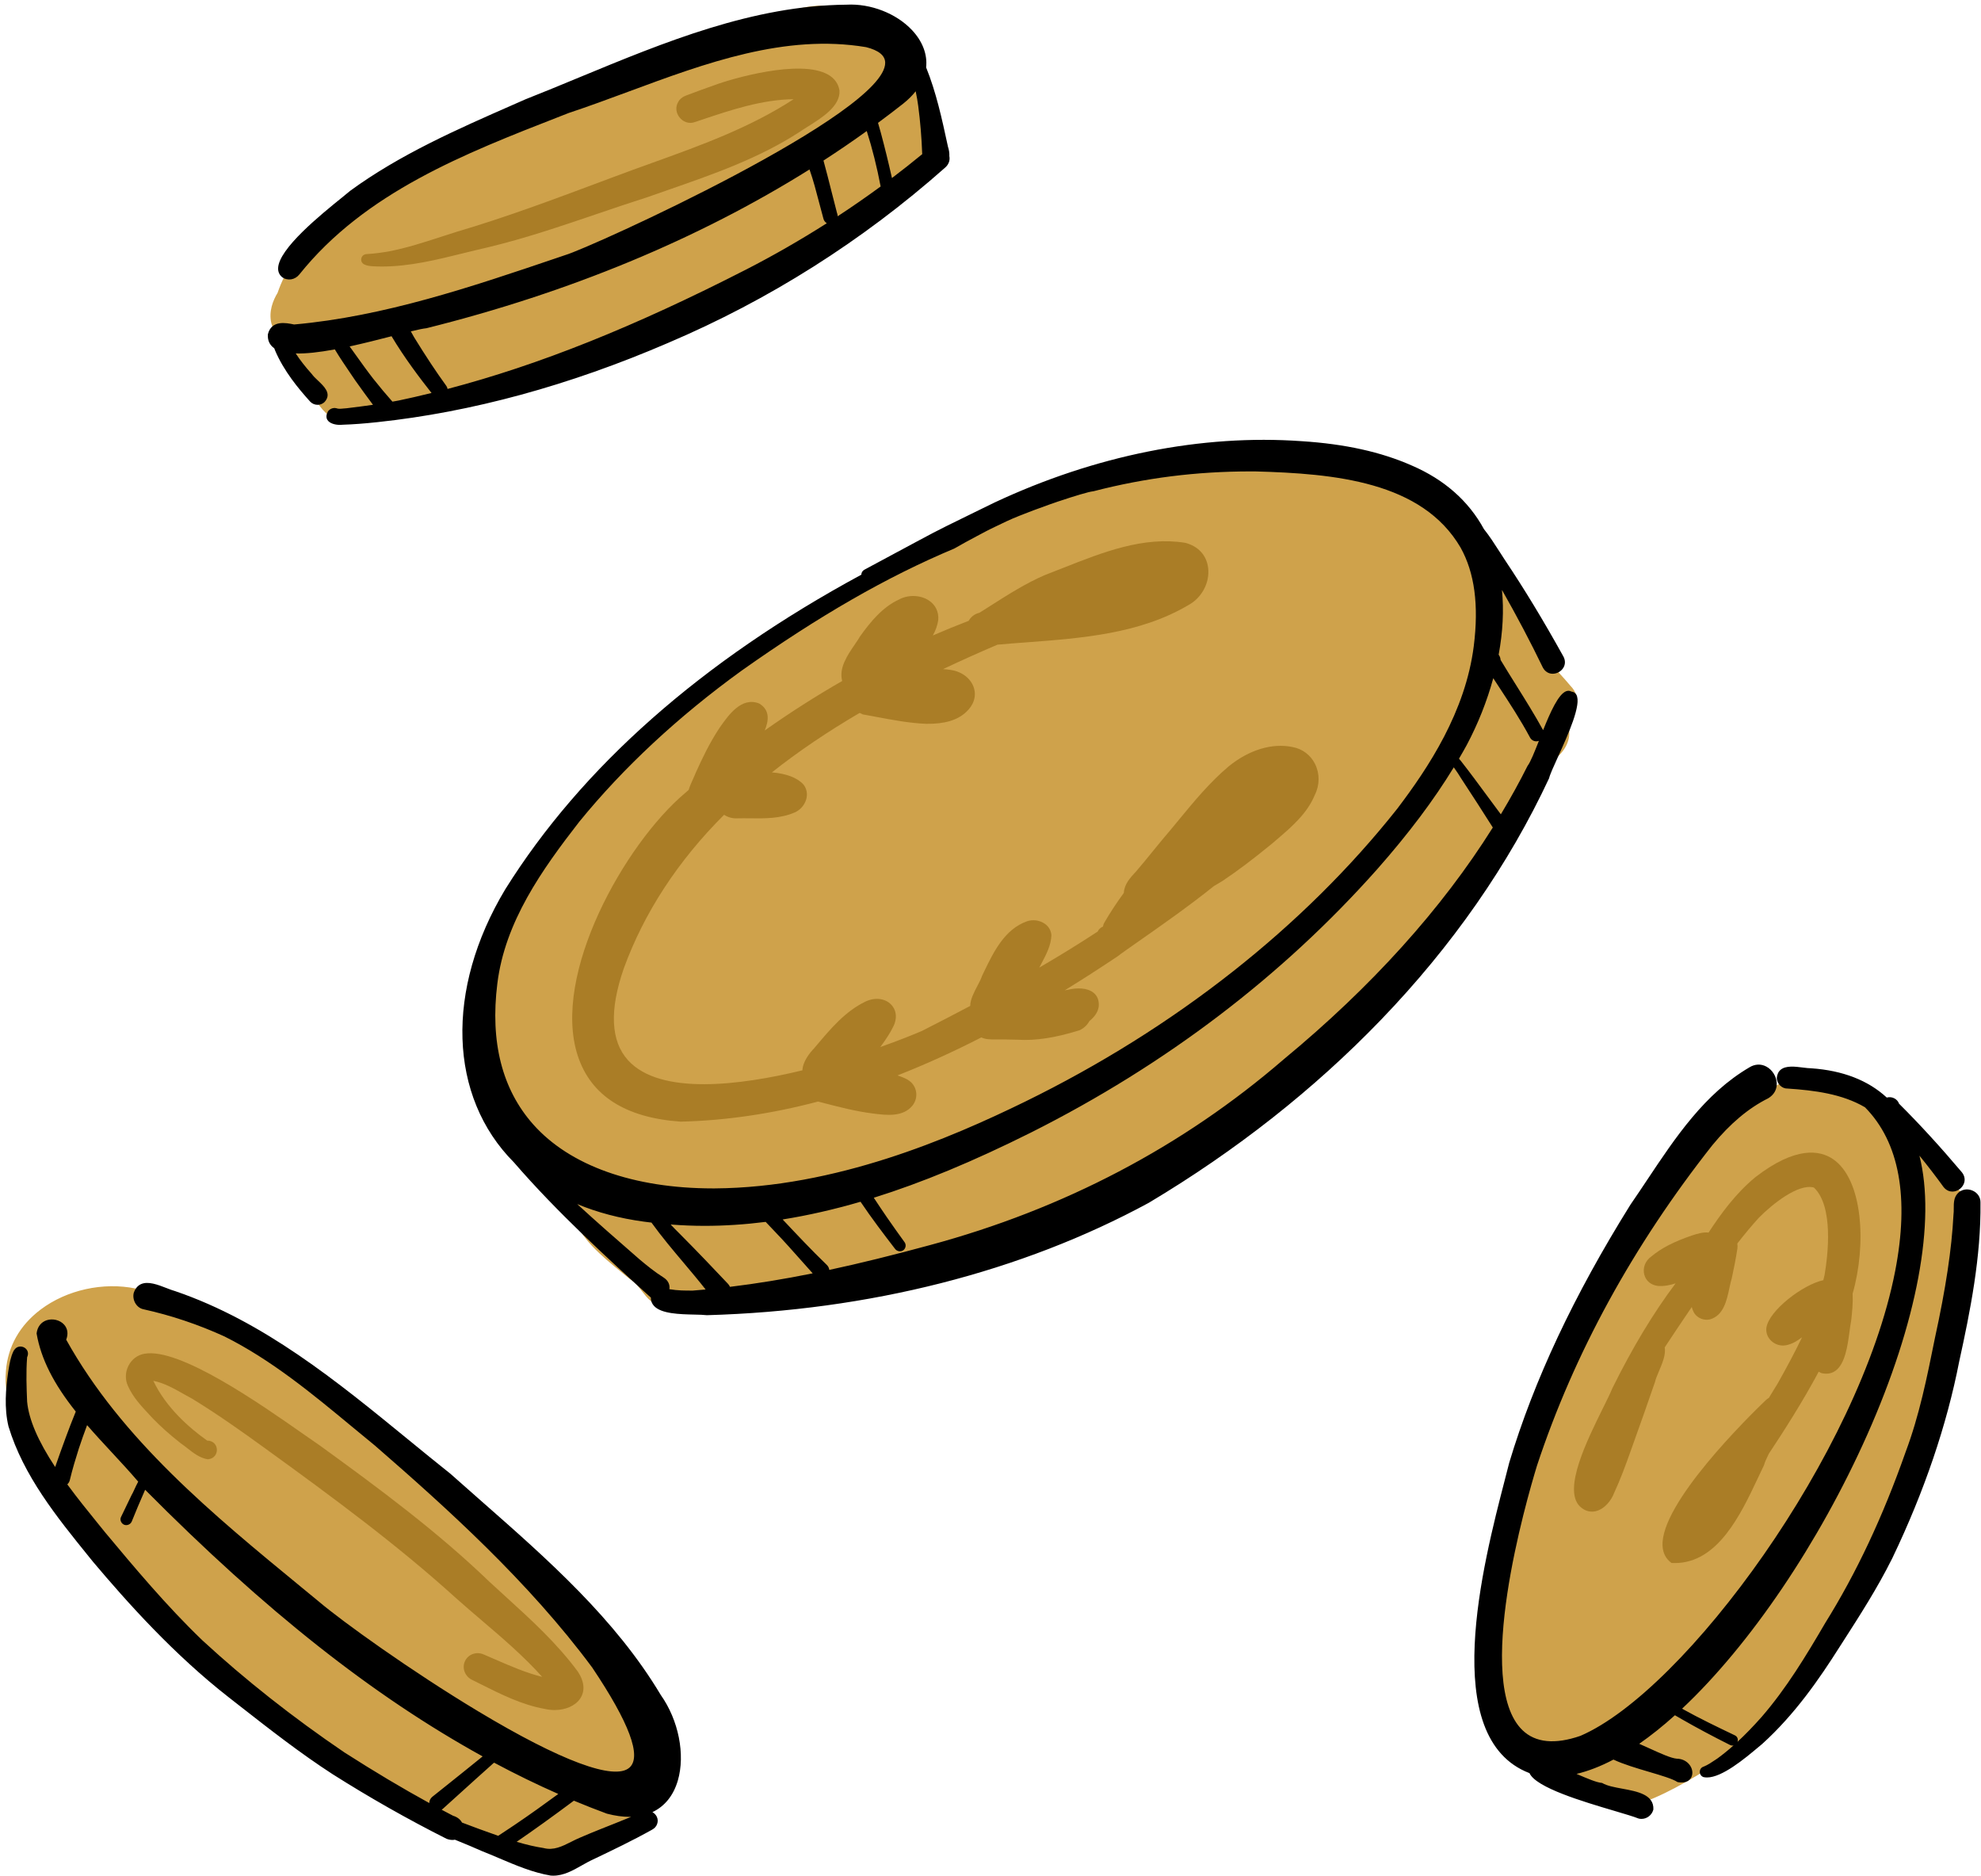
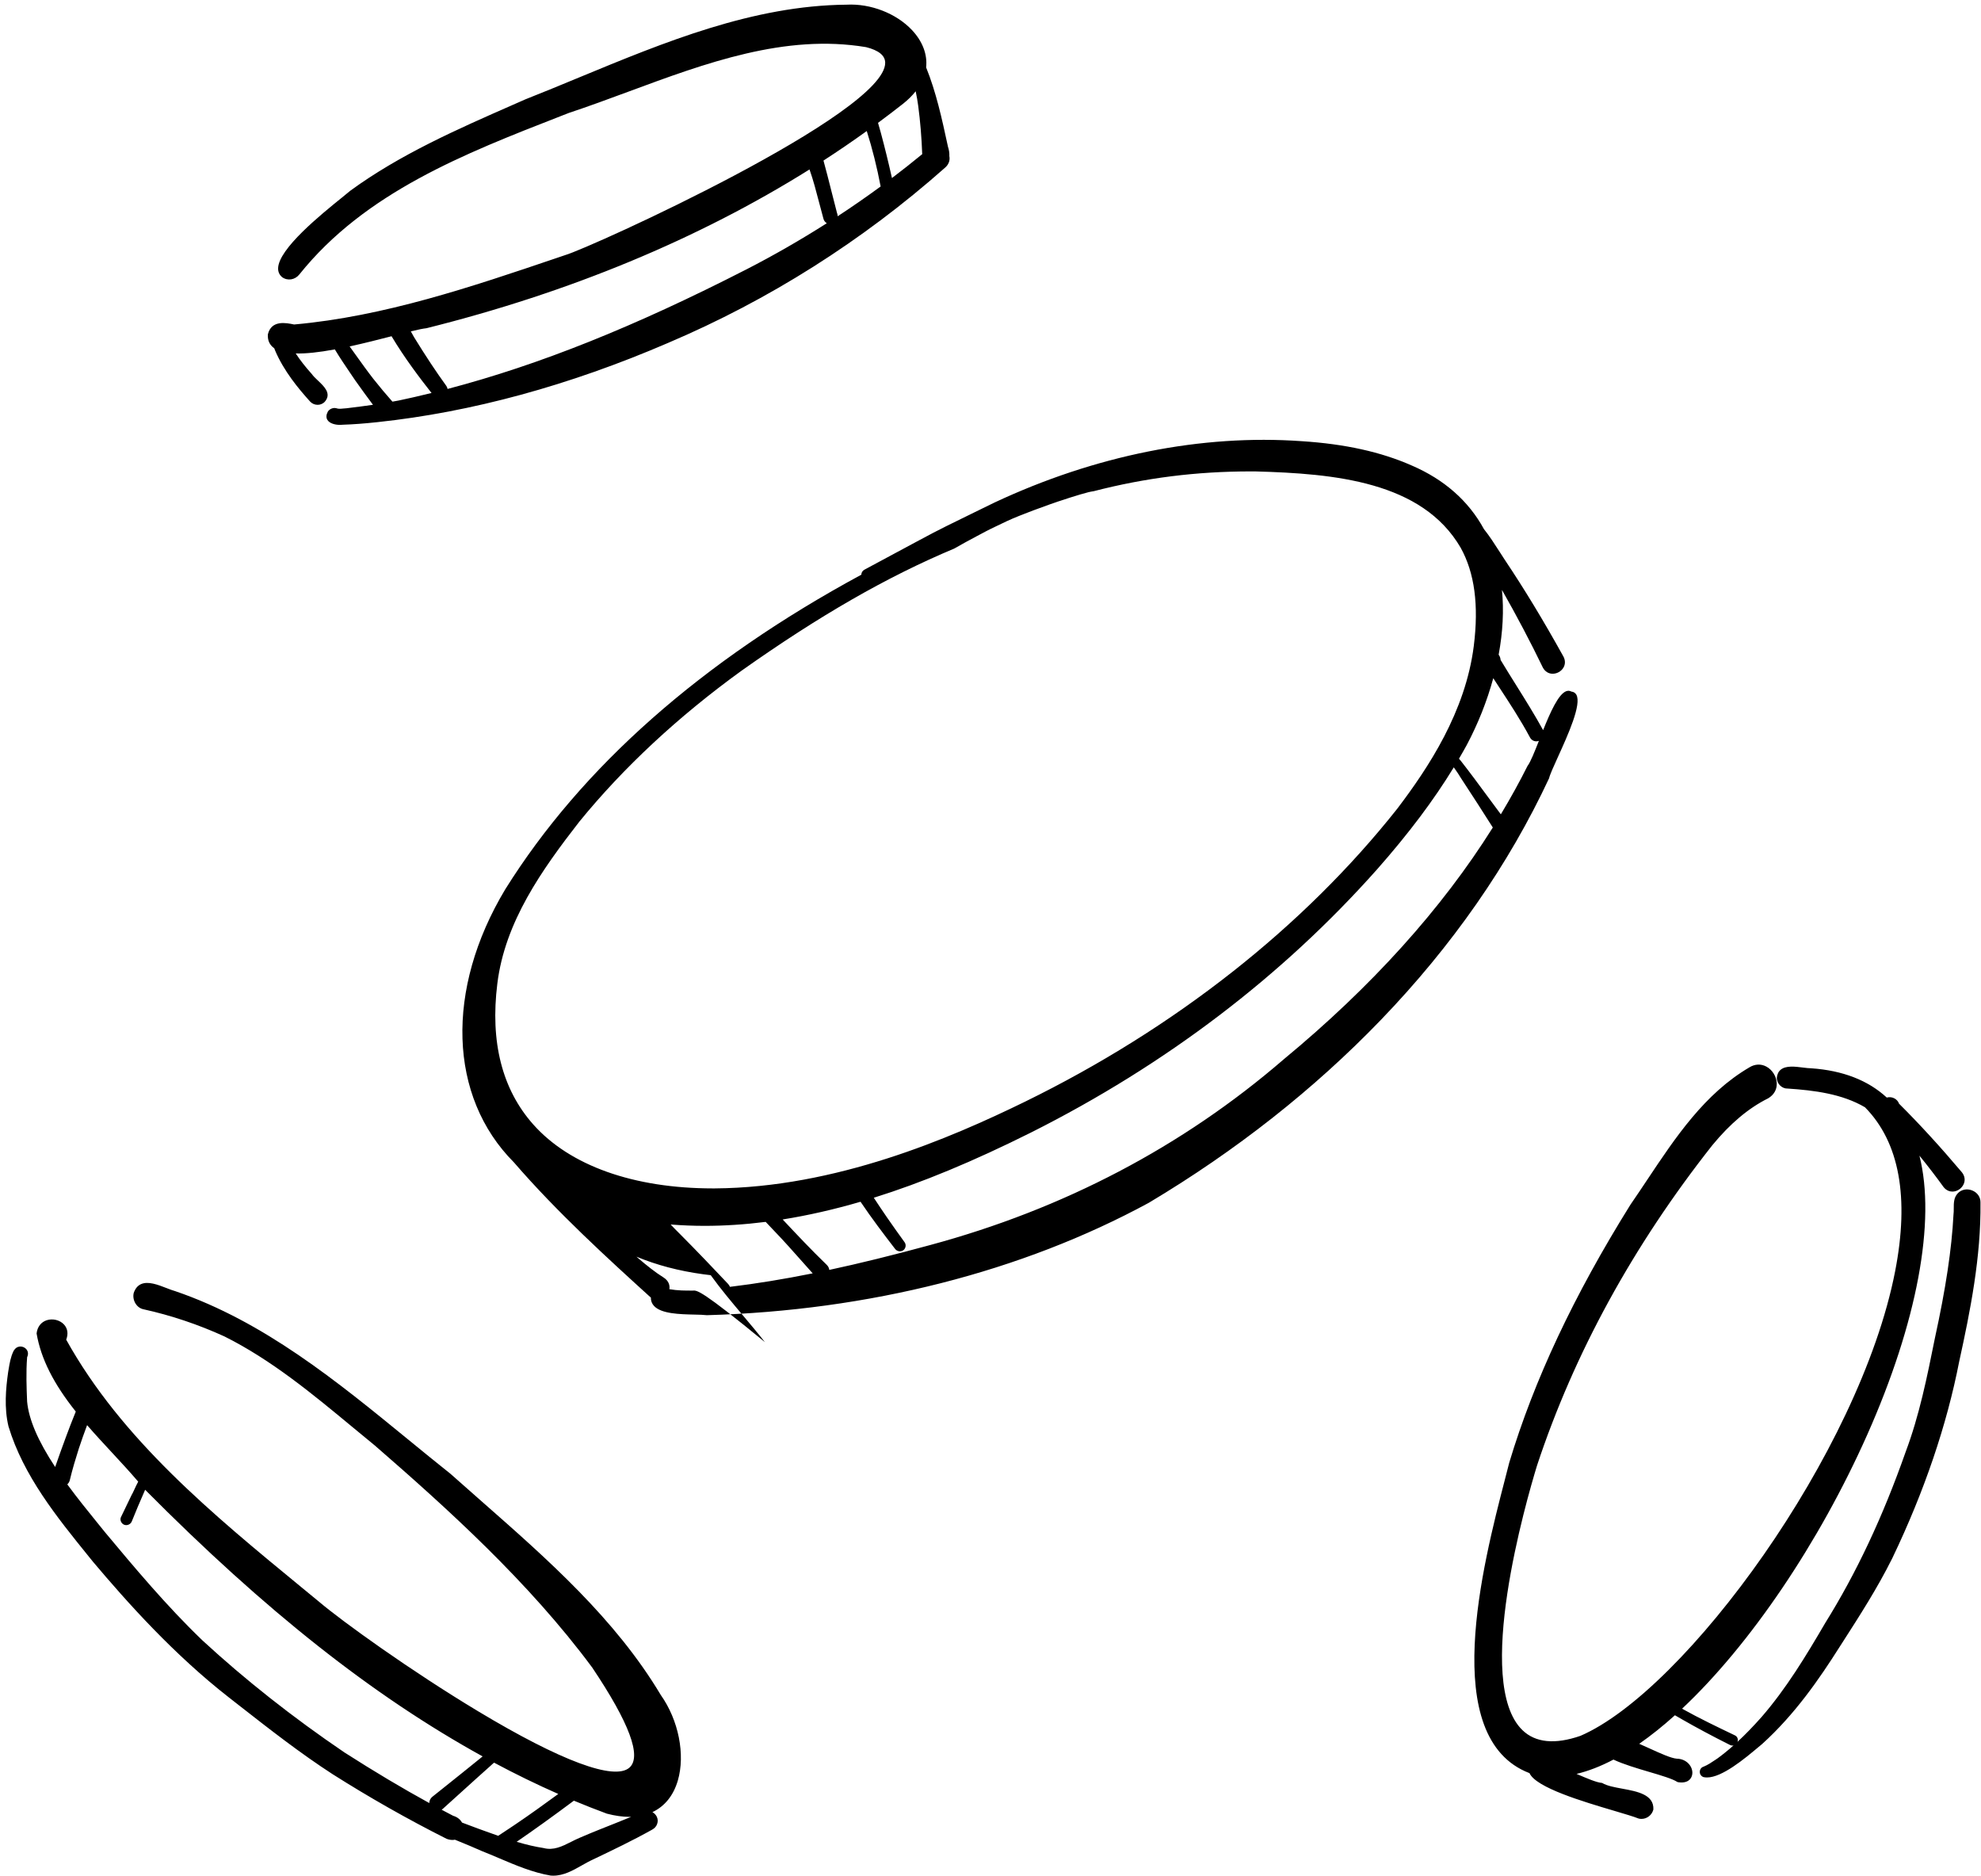
<svg xmlns="http://www.w3.org/2000/svg" height="472.7" preserveAspectRatio="xMidYMid meet" version="1.0" viewBox="-1.7 -1.4 499.3 472.7" width="499.3" zoomAndPan="magnify">
  <g id="change1_1">
-     <path d="M372.206,212.451c-0.02,0.014-0.088,0.046-0.156,0.079c-0.099,0.046-0.187,0.088-0.25,0.135 c-0.332,0.631-0.759,1.23-1.268,1.786c-0.952,1.901-2.317,3.634-4.061,5.151l-1.264,1.83c-2.519,3.647-5.122,7.417-7.813,11.043 c-0.271,3.389-2.625,6.547-5.769,7.714c-0.463,0.255-0.844,0.741-1.248,1.256c-0.146,0.187-0.294,0.374-0.448,0.553l-0.11,0.127 c-2.304,2.64-4.685,5.368-7.822,7.018c-3.445,4.05-7.077,8.209-10.793,12.361c-2.1,2.47-4.452,4.767-6.728,6.987 c-1.904,1.858-3.873,3.781-5.675,5.789c-0.883,0.914-1.805,1.918-2.772,2.973c-4.922,5.362-11.033,12.021-17.896,13.25 c-2.023,3.439-5.99,6.392-10.666,7.924c-3.014,1.357-6.073,2.744-9.133,4.13c-5.356,2.427-10.896,4.936-16.367,7.356 c-3.733,1.412-7.422,3.088-11.326,4.862c-11.608,5.273-23.609,10.728-36.103,8.605c-6.14,2.27-12.689,4.418-19.409,3.799 c-1.015-0.083-2.586-0.342-3.658-0.798c-0.683-0.289-1.32-0.56-1.934-0.872c-5.45,0.952-11.13,1.653-15.748-0.654 c-1.545,2.084-3.991,3.296-6.512,3.296c-0.568,0-1.139-0.062-1.705-0.188c-2.776-0.512-4.137-2.272-5.454-3.975 c-0.875-1.132-1.781-2.303-3.122-3.1c-0.75-0.628-1.497-1.239-2.277-1.878c-4.63-3.79-10.382-8.499-11.729-13.873 c-3.655-3.53-5.194-6.92-4.697-10.353c-0.376-0.484-0.792-0.992-1.225-1.521c-2.042-2.493-4.349-5.311-4.784-8.276 c-0.701-0.398-1.32-0.868-1.842-1.396c-1.992-1.893-3.037-4.332-3.991-6.887c-2.742-1.084-4.552-3.587-4.86-6.739 c-0.024-0.248-0.035-0.496-0.037-0.744c-3.099-3.273-2.062-7.66-1.145-11.539c0.176-0.742,0.348-1.472,0.488-2.178 c-3.692-3.892-1.826-8.967-0.175-13.454c0.27-0.735,0.534-1.452,0.764-2.143c2.278-5.943,4.914-11.832,7.842-17.522 c2.454-4.914,14.367-21.158,23.233-27.417c8.96-9.897,23.945-22.233,27.451-24.98c0.999-2.605,3.379-4.003,5.682-5.357 c1.041-0.611,2.023-1.189,2.879-1.868c8.307-5.87,17.722-11.311,28.805-16.65l2.502-1.254c-0.062-2.917,1.918-6.218,5.412-6.704 c2.659-0.777,5.386-1.772,8.022-2.734c0.805-0.294,1.61-0.588,2.416-0.876c0.305-0.137,0.606-0.389,0.927-0.655 c0.209-0.174,0.422-0.352,0.656-0.511l-0.042-0.035l0.663-0.354c3.299-1.695,6.768-3.164,10.123-4.585 c2.871-1.216,5.84-2.473,8.681-3.864l0.358-0.161c3.41-1.524,6.936-3.099,10.563-3.982c0.986-0.241,2.028-0.188,3.036,0.146 c1.561-3.285,4.69-4.805,9.273-4.518c1.751-0.275,3.856-0.727,6.084-1.205c9.2-1.974,20.628-4.425,26.638,0.495 c12.362-1.352,26.475,1.794,36.159,4.681l0.306,0.091c0.817,0.244,1.634,0.487,2.443,0.752c0.214,0.067,0.42,0.156,0.624,0.248 c1.198-0.144,2.354,0.003,3.428,0.437c2.896,1.027,5.007,3.279,7.048,5.457c0.592,0.632,1.181,1.26,1.784,1.852 c3.295,3.183,6.259,6.76,9.125,10.22c1.581,1.909,3.216,3.882,4.879,5.754l0.03,0.035c2.441,1.76,4.209,4.168,5.117,6.975 c0.717,2.212,0.852,4.611,0.392,6.954c0.612,0.678,1.104,1.489,1.58,2.276c0.318,0.527,0.62,1.025,0.946,1.467 c1.399,2.004,3.083,3.86,4.712,5.656c0.966,1.065,1.964,2.166,2.9,3.292c1.227,1.231,1.813,2.839,1.623,4.494 c-0.19,1.655-1.16,3.26-2.564,4.279c1.186,3.19,0.637,5.881-1.711,8.44c-2.079,2.108-4.336,3.077-6.727,2.887 c-2.166,4.432-4.188,8.022-6.343,11.263c-0.077,0.986-0.396,1.953-0.928,2.811C377.056,208.644,374.982,211.311,372.206,212.451z M154.075,417.187c-1.82-2.054-3.703-4.177-5.068-6.438l-0.315-0.495l-0.063,0.055c-0.911-1.027-2.05-1.831-3.325-2.344 c-1.114-1.071-1.947-2.474-2.752-3.83c-1.367-2.301-2.779-4.679-5.614-5.645c-3.517-4.245-7.219-8.501-11.642-13.383l-0.079-0.07 c-1.787-1.284-3.606-2.691-5.409-4.183l-0.319,0.386l0.185-0.499l-0.263-0.223l-0.301,0.166c-0.846,0.465-1.889,0.464-2.792-0.001 c-0.499-0.26-0.921-0.722-1.33-1.168l-0.094-0.103c-0.371-0.402-0.732-0.808-1.096-1.216c-0.582-0.655-1.156-1.321-1.729-1.988 l-0.681-0.788v0.001l-1.181-1.363c-0.472-0.548-0.945-1.095-1.461-1.681c-0.557-0.505-1.117-1.011-1.675-1.51 c-1.419-1.283-2.806-2.655-4.147-3.982l-0.863-0.853c-0.954-0.938-1.886-1.898-2.819-2.858c-0.722-0.743-1.443-1.485-2.173-2.217 l-0.922-0.926c-0.276-0.248-0.551-0.5-0.824-0.751l-0.21-0.194l-0.273,0.083c-0.659,0.2-1.329,0.476-1.995,0.819 c-0.631-0.396-1.104-0.982-1.603-1.6c-0.212-0.264-0.428-0.53-0.66-0.787h0.274l-1.255-0.905c-1.121-0.809-2.292-1.559-3.401-2.252 c-0.424-3.664-3.171-6.762-7.154-8.089c-1.785-0.956-3.551-2.056-5.26-3.118c-3.179-1.979-6.466-4.023-10.027-5.269 c-1.499-0.768-3.133-1.977-4.863-3.257c-3.915-2.896-8.341-6.171-12.721-5.306c-4.352-2.769-8.681-5.303-13.651-6.097 c-8.214-1.695-17.402,0.334-23.98,5.288c-5.25,3.954-8.275,9.301-8.747,15.451c-1.468,15.271,14.692,35.046,24.504,44.354 c0.544,0.811,1.045,1.54,1.484,2.161c5.953,8.276,13.108,14.745,20.682,21.594c1.14,1.03,2.286,2.066,3.434,3.115 c2.116,3.511,5.646,6.115,9.958,7.349c1.119,1.082,2.281,2.165,3.449,3.213c5.998,5.587,12.888,10.129,19.37,14.152 c3.039,2.726,6.522,5.254,10.397,7.538c1.705,0.788,3.103,1.956,4.583,3.193c0.74,0.618,1.505,1.258,2.309,1.842 c1.79,1.297,3.487,2.429,5.182,3.455c7.952,4.974,16.509,9.035,25.252,13.07c1.397,0.879,3.002,1.332,4.563,1.332 c1.003,0,1.988-0.187,2.889-0.567c1.827-0.771,3.113-2.247,3.662-4.187c3.317,0.564,7.031-0.809,9.416-3.511l0.408-0.14 c0.563-0.194,1.119-0.386,1.684-0.547c0.778-0.265,1.548-0.548,2.318-0.832c0.838-0.309,1.677-0.618,2.512-0.896l0.388-0.112 c0.752-0.214,1.604-0.456,2.217-1.073c0.971-0.823,1.32-2.324,0.853-3.641c-0.222-0.665-0.614-1.204-1.17-1.606 c0.027-0.159,0.047-0.318,0.06-0.479c2.685-1.302,4.521-3.684,5.32-6.907c1.261-5.092-0.282-11.41-3.933-16.136 C160.781,424.753,157.372,420.907,154.075,417.187z M72.16,86.598c-0.869,3.461,1.398,8.146,4.176,10.767 c0.393,0.52,0.774,1.069,1.158,1.622c1.814,2.613,3.69,5.314,7.166,5.778c0.485,0.082,0.961,0.119,1.427,0.119 c3.235,0,5.978-1.815,7.865-3.305c2.53-0.458,5.086-0.942,7.6-1.44c3.259-0.645,6.198-1.261,8.949-1.877 c5.775-0.852,10.852-1.883,15.521-3.152c1.055-0.285,2.108-0.585,3.161-0.885c2.248-0.641,4.572-1.303,6.829-1.791 c2.61-0.277,4.649-1.402,5.766-3.175c2.628-0.836,5.26-1.778,7.807-2.69c2.041-0.73,4.15-1.486,6.231-2.178 c1.791-0.561,4.053-1.454,5.754-3.4l2.072-0.78c4.791-1.8,9.745-3.663,14.425-5.819c11.663-3.733,20.355-7.144,28.182-11.059 l0.145-0.109c0.366-0.397,0.792-0.739,1.244-1.1l0.297-0.239c0.194-0.16,0.389-0.317,0.586-0.474l0.145-0.114l0.036-0.181 c0.018-0.091,0.042-0.18,0.067-0.265c0.202-0.664,0.57-1.172,1.266-1.747l0.073-0.057c0.079-0.066,0.16-0.128,0.25-0.195 c0.495-0.377,1.005-0.732,1.515-1.088l0.63-0.442c0.676-0.479,1.358-0.954,2.04-1.426l0.113-0.079l0.057-0.125 c0.27-0.591,0.701-1.063,1.27-1.379l0.2-0.133c2.04-1.511,3.944-3.221,5.786-4.874c0.763-0.685,1.526-1.37,2.301-2.044 c0.971-0.845,2.027-1.715,3.139-2.584l0.182-0.143l0.009-0.231c0.004-0.097,0.005-0.195,0.005-0.298 c0.722-0.598,1.345-0.969,1.982-1.188c0.212-0.063,0.419-0.135,0.62-0.215l0.096-0.05c0.388-0.261,0.746-0.446,1.095-0.567 l0.109-0.053c2.155-1.396,3.495-3.847,3.499-6.397c0.002-2.014-0.863-3.798-2.39-4.963c1.605-1.909,0.984-4.219,0.434-6.266 c-0.162-0.601-0.314-1.168-0.414-1.717c-0.232-1.3-0.843-3.665-2.354-5.232c0.335-3.715-1.088-7.412-3.834-9.931 c-2.612-2.396-6.104-3.396-9.604-2.75c-0.31-0.15-0.627-0.287-0.948-0.406c-1.671-1.652-3.761-2.896-6.059-3.601 c-7.228-2.086-14.344,1.327-20.624,4.339c-0.713,0.342-1.419,0.681-2.058,0.985c-2.736,0.875-4.885,1.966-6.561,3.335 c-6.805,0.159-15.384,3.261-21.077,5.32c-1.396,0.505-2.626,0.95-3.647,1.286c-6.971,2.603-13.674,5.754-19.892,8.779 c-1.174,0.613-2.407,0.962-3.712,1.333c-0.469,0.133-0.94,0.266-1.457,0.43c-2.209,0.944-4.032,2.589-5.02,4.525 c-1.382,1.054-2.929,2.061-4.929,3.22c-4.378,1.632-8.569,3.445-12.089,5.002c-1.012,0.445-2.01,0.953-2.974,1.445 c-1.484,0.757-3.019,1.54-4.653,2.103c-1.183,0.547-2.438,1.04-3.651,1.517c-3.23,1.269-6.569,2.581-9.128,5.09 c-1.14,0.991-2.302,1.958-3.464,2.925c-2.058,1.712-4.187,3.483-6.111,5.331l-0.212,0.156c-0.136,0.099-0.271,0.198-0.398,0.302 c-4.536,3.624-7.962,8.563-9.913,14.29c-1.128,1.855-2.303,4.68-1.568,7.701C67.539,83.077,69.376,85.267,72.16,86.598z M493.034,309.246c1.544-1.553,2.217-3.833,1.803-6.154c-0.429-2.402-1.9-4.379-3.962-5.343c-0.481-2.534-2.422-4.07-4.108-5.133 c-1.775-2.389-5.631-6.097-8.863-6.454c-0.466-1.042-1.145-1.938-2.001-2.625c-1.253-0.849-2.714-1.889-4.003-3.117 c-0.339-0.439-0.687-0.904-1.044-1.384c-3.138-4.2-7.029-9.411-12.809-7.837c-3.569-3.996-8.303-1.224-12.121,1.009 c-1.046,0.612-2.036,1.191-2.95,1.614c-0.303-0.053-0.611-0.084-0.919-0.093c-1.417-0.04-2.765,0.399-3.92,1.248l-0.024-0.123 l-0.657,0.63c-0.847,0.812-1.693,1.733-2.583,2.812c-3.014-0.447-6.147,1.273-7.389,4.064c-1.202,2.334-2.483,4.7-3.722,6.989 l-0.064,0.119c-1.401,2.396-2.717,4.893-3.988,7.307c-2.421,4.598-4.923,9.348-8.106,13.554c-0.779-0.02-1.547,0.113-2.281,0.399 c-0.295,0.114-0.58,0.254-0.854,0.418l-0.038-0.076l-0.486,0.418c-2.051,1.762-3.169,4.199-4.25,6.557 c-0.446,0.972-0.906,1.977-1.43,2.916c-2.441,4.783-4.461,9.841-6.415,14.731l-0.878,2.219c-0.223,0.341-0.458,0.681-0.695,1.021 c-1.281,1.843-2.604,3.748-2.228,6.217c-0.132,0.296-0.27,0.596-0.409,0.898c-1.035,2.252-2.205,4.799-1.788,7.32 c-1.465,4.064-2.901,8.298-4.27,12.585c-1.387,2.136-2.37,4.497-3.322,6.781l-0.272,0.653c-0.685,0.863-1.298,1.925-1.827,3.161 c-3.352,8.089-4.214,16.383-5.127,25.165l-0.007,0.112c-0.229,0.893-0.165,1.749-0.103,2.578c0.042,0.561,0.082,1.091,0.038,1.589 c-0.153,0.972-0.193,1.957-0.232,2.91c-0.046,1.142-0.09,2.22-0.315,3.302c-0.17,1.008-0.092,2.082,0.226,3.111 c-0.005,0.561-0.102,1.151-0.196,1.725c-0.094,0.576-0.192,1.173-0.2,1.727c-0.546,6.646,1.264,15.547,8.101,18.728 c1.747,1.13,4.089,2.432,6.833,2.581c0.813,1.144,1.799,2.156,2.931,3.013c0.68,0.517,1.425,0.976,2.269,1.397 c-0.354,1.926,0.133,3.6,1.318,4.521c1.771,1.499,3.972,1.96,6.1,2.406c0.403,0.085,0.807,0.169,1.205,0.261 c0.276,0.693,0.877,1.523,2.191,2.031c0.497,0.156,1.066,0.23,1.698,0.23c8.883,0,30.083-14.562,34.831-18.901 c2.602-2.445,5.113-5.237,7.451-8.28c0.387-0.461,0.656-0.979,0.802-1.546c4.881-5.101,9.564-14.391,13.333-21.864 c1.756-3.481,3.271-6.489,4.531-8.528c2.141-3.98,4.107-8.354,6.01-13.366c4.595-2.487,5.724-9.6,6.722-15.884 c0.362-2.285,0.705-4.444,1.199-6.149l0.127-0.67c0.591-3.112,1.18-6.223,1.784-9.31c0.342-1.419,0.927-2.831,1.546-4.326 c1.298-3.133,2.639-6.37,1.608-9.714c0.115-0.396,0.231-0.794,0.35-1.19c3.494-1.49,5.928-4.587,5.942-7.661 c-0.339-2.854-0.192-5.793-0.052-8.636C493.213,315.075,493.358,312.146,493.034,309.246z" fill="#CFA24B" />
-   </g>
+     </g>
  <g id="change2_1">
-     <path d="M329.753,191.116c1.202,2.413,1.188,5.312-0.041,7.754c-1.927,4.739-5.877,8.11-9.697,11.371l-1.126,0.964 c-4.848,3.967-8.687,6.858-12.456,9.382c-0.515,0.313-1.014,0.609-1.513,0.906l-0.666,0.396 c-6.459,5.181-13.896,10.374-18.815,13.81c-2.505,1.749-4.482,3.13-5.5,3.924c-4.615,3.084-8.976,5.885-13.276,8.527 c0.287-0.049,0.574-0.098,0.862-0.146c2.036-0.512,4.832-0.572,6.467,0.816c0.944,0.802,1.361,1.954,1.238,3.424 c-0.186,1.324-0.949,2.507-2.334,3.642c-0.583,1.044-1.448,1.85-2.509,2.333c-6.229,1.929-11.036,2.658-15.647,2.379 c-0.539-0.007-1.102-0.02-1.664-0.032c-1.031-0.023-2.059-0.047-3.097-0.04c-0.299-0.008-0.589-0.004-0.882-0.003 c-1.165,0.015-2.367,0.019-3.455-0.501c-7.151,3.662-14.253,6.88-21.135,9.574c1.375,0.45,2.419,0.922,2.954,1.343 c0.951,0.663,1.58,1.694,1.75,2.887c0.17,1.2-0.165,2.425-0.92,3.36c-2.366,2.964-6.636,2.426-9.753,2.035l-0.296-0.037 c-4.205-0.527-8.349-1.602-12.356-2.641l-1.402-0.363c-11.707,3.098-23.354,4.802-34.618,5.064 c-13.948-0.969-22.662-6.559-25.945-16.614c-6.675-20.44,11.847-53.362,27.027-66.168l0.92-0.79 c0.277-0.934,0.689-1.84,1.087-2.718c0.249-0.547,0.494-1.085,0.697-1.615c1.579-3.505,3.511-7.56,5.952-11.252l0.175-0.249 c2.166-3.085,5.442-7.745,9.893-5.952c2.875,1.732,2.293,4.572,1.37,6.787c6.357-4.492,12.917-8.681,19.527-12.468 c-0.854-3.29,1.274-6.412,3.158-9.174c0.515-0.755,1.001-1.469,1.4-2.146c2.643-3.682,5.635-7.316,9.764-9.214 c2.258-1.243,5.337-1.17,7.457,0.191c1.726,1.108,2.592,2.875,2.438,4.973c-0.195,1.313-0.644,2.592-1.363,3.894 c2.979-1.293,6.009-2.531,9.031-3.688c0.579-1.04,1.527-1.751,2.694-2.021c0.975-0.609,1.948-1.229,2.924-1.85 c4.322-2.751,8.793-5.596,13.598-7.669c1.546-0.588,3.09-1.199,4.649-1.815c9.931-3.929,20.2-7.993,30.706-6.304 c3.303,0.851,5.393,3.149,5.78,6.315c0.453,3.689-1.583,7.541-4.949,9.366c-12.268,7.257-26.834,8.351-40.92,9.409 c-2.424,0.182-4.836,0.363-7.221,0.575c-4.851,2.071-9.358,4.096-13.712,6.16c0.693,0.039,1.356,0.113,2,0.222 c2.793,0.415,5.064,2.197,5.774,4.54c0.646,2.131-0.079,4.345-1.988,6.074c-2.192,2.059-5.465,3.016-10.042,2.951 c-4.2-0.167-8.378-0.955-12.418-1.717c-1.044-0.197-2.087-0.394-3.13-0.58l-0.527-0.094l0.012-0.048 c-0.249-0.083-0.483-0.189-0.703-0.317c-8.15,4.766-15.585,9.803-22.123,14.99c3.758,0.328,6.445,1.373,7.996,3.114 c0.785,1.047,1.016,2.31,0.677,3.588c-0.393,1.481-1.506,2.78-2.906,3.389c-3.61,1.574-7.498,1.528-11.258,1.487 c-1.115-0.013-2.219-0.026-3.302,0.005c-1.138,0.057-2.304-0.263-3.259-0.893c-11.648,11.623-20.154,24.647-25.285,38.719 c-3.66,10.544-3.297,18.333,1.081,23.142c8.111,8.911,28.288,6.327,43.944,2.53c0.095-2.243,1.878-4.436,2.977-5.582l0.674-0.799 c3.511-4.153,7.142-8.449,12.111-10.881c2.426-1.217,5.097-0.919,6.643,0.743c1.456,1.564,1.528,3.837,0.192,6.078 c-0.448,0.906-1.523,2.636-2.956,4.569c4.715-1.665,8.254-3.1,10.469-4.046c4.445-2.26,8.442-4.33,12.178-6.31 c0.018-1.628,0.968-3.438,1.813-5.047c0.482-0.917,0.937-1.783,1.161-2.497l0.505-1.055c2.43-5.025,5.185-10.722,10.838-12.732 c1.446-0.491,3.127-0.276,4.391,0.562c1.047,0.693,1.671,1.735,1.758,2.932c-0.064,2.53-1.301,4.864-2.496,7.121 c-0.19,0.36-0.377,0.712-0.555,1.059c5.262-3.071,10.088-6.049,14.706-9.074c0.28-0.586,0.757-1.033,1.35-1.271 c0.037-0.317,0.132-0.616,0.283-0.893c1.435-2.487,3.06-4.97,4.971-7.596c0.102-2.189,1.642-3.846,3.005-5.312l0.146-0.156 c1.354-1.583,2.706-3.243,4.013-4.848c0.846-1.039,1.692-2.079,2.549-3.11c1.381-1.605,2.75-3.267,4.073-4.875 c3.866-4.694,7.862-9.547,12.605-13.545c5.131-4.197,11.009-5.977,16.133-4.898C326.56,187.298,328.627,188.855,329.753,191.116z M460.29,290.681c-3.324-2.254-9.418-3.291-19.575,4.57l-0.013,0.01c-5.01,4.136-8.757,9.345-11.766,13.94 c-1.428-0.177-3.01,0.345-4.236,0.745c-4.514,1.543-7.664,3.175-10.182,5.265c-1.519,1.067-2.222,2.855-1.791,4.555 c0.404,1.598,1.688,2.674,3.458,2.881c1.563,0.113,3.074-0.207,4.445-0.656c-5.628,7.491-10.845,16.142-15.93,26.413 c-0.506,1.24-1.386,3.019-2.405,5.078c-3.998,8.081-10.04,20.293-5.875,24.644c1.499,1.475,3.011,1.517,4.018,1.293 c2.248-0.5,3.982-2.688,4.688-4.596c1.598-3.429,2.849-6.852,4.316-10.968c2.088-5.763,4.15-11.694,5.985-16.98 c0.188-0.813,0.599-1.783,1.034-2.811c0.816-1.927,1.738-4.102,1.425-5.934c1.979-3.032,4.042-6.079,6.039-9.027l0.781-1.154 c0.14,0.586,0.364,1.128,0.68,1.641c0.887,1.232,2.412,1.818,3.916,1.482c3.409-1.004,4.198-4.686,4.895-7.935 c0.191-0.894,0.372-1.738,0.608-2.515c0.572-2.597,1.027-5.004,1.391-7.356c0.066-0.426,0.06-0.864-0.019-1.309 c1.934-2.479,3.721-4.614,5.447-6.507c3.308-3.353,9.909-8.686,13.858-7.601c4.988,4.702,3.555,16.927,2.707,21.959 c-0.104,0.465-0.215,0.927-0.331,1.387c-5.158,1.104-13.724,7.662-14.354,12.011c-0.147,1.22,0.305,2.42,1.241,3.292 c1.01,0.94,2.399,1.347,3.717,1.093c1.532-0.289,2.825-1.091,4.033-2.009c-1.761,3.699-3.746,7.369-6.104,11.583 c-0.738,1.243-1.498,2.476-2.265,3.701c-0.294,0.151-0.534,0.325-0.724,0.521c-4.455,4.267-26.65,26.088-26.064,36.77 c0.098,1.782,0.813,3.196,2.127,4.203l0.125,0.096l0.157,0.007c0.225,0.011,0.446,0.016,0.667,0.016 c10.85-0.001,16.64-12.275,20.889-21.286c0.542-1.15,1.063-2.255,1.604-3.375c0.221-0.831,0.658-1.731,1.121-2.685l0.083-0.182 c3.693-5.575,8.438-12.933,12.583-20.688c0.199,0.122,0.409,0.231,0.652,0.338c1.345,0.324,2.521,0.15,3.497-0.521 c2.535-1.737,3.164-6.493,3.622-9.966c0.135-1.014,0.25-1.89,0.4-2.619c0.268-2.328,0.498-4.61,0.384-6.919 C468.77,312.262,467.877,295.827,460.29,290.681z M90.047,65.201c0.667,0.355,1.44,0.447,2.112,0.489 c0.806,0.048,1.61,0.07,2.414,0.07c6.982,0,13.867-1.705,20.547-3.359c2.008-0.497,4.084-1.011,6.125-1.468 c9.312-2.232,18.509-5.358,27.404-8.382c4.167-1.417,8.476-2.881,12.752-4.239c1.727-0.61,3.46-1.212,5.193-1.814 c11.299-3.923,22.982-7.98,33.257-14.661c0.601-0.425,1.352-0.895,2.147-1.393c3.441-2.154,8.154-5.104,7.89-9.055 c-0.291-1.719-1.254-3.058-2.862-3.979c-7.094-4.065-24.672,1.139-28.632,2.642c-2.12,0.749-4.633,1.647-7.196,2.626 c-0.929,0.357-1.604,0.928-1.999,1.682c-0.702,1.221-0.531,2.755,0.436,3.907c0.965,1.151,2.445,1.583,3.755,1.109l1.601-0.536 c7.541-2.531,15.322-5.144,23.333-5.243c-10.993,7.18-23.55,11.696-35.71,16.069c-3.17,1.14-6.448,2.319-9.64,3.525l-3.508,1.311 c-11.695,4.373-23.787,8.895-35.976,12.48c-1.385,0.43-2.766,0.879-4.147,1.328c-4.174,1.356-8.489,2.759-12.852,3.601 c-2.072,0.378-3.887,0.603-5.899,0.729c-0.613,0.056-1.107,0.503-1.23,1.112C89.242,64.346,89.511,64.915,90.047,65.201z M125.658,400.851c-1.356-1.233-2.711-2.465-4.051-3.706c-13.007-12.529-27.584-23.348-42.636-34.251 c-1.154-0.782-2.576-1.778-4.2-2.915c-10.914-7.641-31.229-21.86-40.083-20.242c-1.703,0.295-3.156,1.379-3.986,2.976 c-0.845,1.622-0.9,3.545-0.154,5.131c1.23,2.792,3.339,5.049,5.379,7.232c0.31,0.332,0.619,0.663,0.933,1.004 c1.992,2.05,4.258,4.067,6.958,6.188c0.561,0.379,1.107,0.808,1.686,1.261c1.545,1.212,3.143,2.466,5.108,2.79l0.064,0.011 l0.064-0.006c1.592-0.152,2.319-1.41,2.215-2.573c-0.099-1.11-0.942-2.129-2.443-2.136c-4.499-3.185-10.367-8.313-13.571-15.062 c2.706,0.532,5.211,1.949,7.643,3.324c0.732,0.414,1.459,0.826,2.163,1.197c6.44,3.93,12.561,8.294,18.277,12.428 c17.65,12.778,33.466,24.45,48.305,37.896c2.11,1.883,4.3,3.751,6.418,5.558c5.204,4.439,10.573,9.021,15.206,14.2 c-4.039-0.996-7.936-2.693-11.717-4.341c-0.998-0.435-1.993-0.868-2.976-1.282c-1.782-0.82-3.85-0.141-4.704,1.54 c-0.446,0.861-0.504,1.844-0.165,2.766c0.364,0.987,1.139,1.784,2.092,2.171l1.9,0.949c5.155,2.585,10.487,5.258,16.242,6.277 c0.826,0.19,1.654,0.281,2.46,0.281c2.706,0,5.155-1.031,6.401-2.822c1.316-1.891,1.135-4.311-0.524-6.836 C138.724,412.732,132.081,406.692,125.658,400.851z" fill="#AA7D26" />
-   </g>
+     </g>
  <g id="change3_1">
-     <path d="M119.675,376.906c-2.619-2.301-5.231-4.597-7.813-6.901l-0.011-0.009c-3.563-2.833-7.173-5.785-10.665-8.641 c-17.886-14.628-36.381-29.754-58.666-37.377c-0.652-0.175-1.417-0.472-2.227-0.786c-2.195-0.852-4.683-1.817-6.481-0.988 c-0.82,0.378-1.423,1.107-1.801,2.188c-0.225,0.883-0.053,1.896,0.461,2.709c0.481,0.762,1.199,1.271,2.014,1.431 c6.929,1.527,13.787,3.828,20.374,6.835c11.829,5.904,22.199,14.493,32.227,22.799c1.905,1.578,3.807,3.154,5.711,4.705 c18.079,15.706,38.711,34.275,54.759,55.922c9.365,13.946,12.528,22.432,9.403,25.222c-3.777,3.373-17.324-1.667-38.146-14.185 c-17.006-10.224-34.264-22.641-40.187-27.676c-1.458-1.202-2.925-2.406-4.396-3.614c-22.248-18.279-45.252-37.178-59.242-62.348 c0.563-1.48,0.362-2.842-0.572-3.844c-1.042-1.117-2.829-1.553-4.342-1.061c-1.421,0.463-2.35,1.665-2.548,3.297l-0.004,0.037 l0.006,0.036c1.104,6.342,4.241,12.588,9.869,19.647c-0.898,2.172-1.733,4.407-2.473,6.385c-0.893,2.428-1.834,5.005-2.721,7.58 c-4.331-6.569-6.644-11.965-7.069-16.473c-0.141-3.463-0.3-7.385,0.002-11.2c0.316-0.671,0.282-1.334-0.098-1.871 c-0.4-0.568-1.12-0.882-1.826-0.799c-0.597,0.07-1.087,0.427-1.399,0.975l-0.024-0.012c-0.011,0.021-0.021,0.042-0.031,0.062 c-0.024,0.049-0.047,0.098-0.068,0.148l0.001,0c-0.706,1.439-0.975,3.066-1.234,4.64l-0.11,0.66 c-0.582,4.118-1.027,8.957,0.091,13.642c3.775,12.453,12.151,22.802,20.251,32.81l1.064,1.315 c8.606,10.194,20.288,23.301,34.346,34.259l2.718,2.123c7.467,5.836,15.189,11.871,23.28,17.11 c9.305,5.895,18.967,11.374,28.742,16.296c0.521,0.199,1.029,0.3,1.508,0.3c0.194,0,0.394-0.021,0.609-0.065l0.8,0.328 c1.951,0.798,3.968,1.623,5.967,2.523c1.455,0.57,2.943,1.204,4.382,1.816c4.17,1.775,8.482,3.61,12.994,4.372 c0.214,0.019,0.429,0.025,0.639,0.025c2.631,0,4.944-1.311,7.182-2.578c0.913-0.518,1.858-1.053,2.8-1.48 c4.906-2.342,9.979-4.763,14.912-7.519c0.658-0.362,1.08-0.833,1.288-1.432c0.236-0.623,0.2-1.294-0.102-1.891 c-0.236-0.467-0.621-0.858-1.081-1.114c3.093-1.446,5.301-4.183,6.404-7.952c1.919-6.56,0.188-15.234-4.298-21.568 C153.375,406.523,136.244,391.467,119.675,376.906z M106.498,452.953c-6.803-3.728-13.803-7.901-21.379-12.746 c-13.012-8.83-25.07-18.345-35.837-28.276c-9.062-8.706-17.29-18.563-24.547-27.256c-0.594-0.74-1.226-1.52-1.885-2.331 c-2.358-2.906-5.026-6.192-7.586-9.688c0.317-0.298,0.539-0.677,0.634-1.087c0.659-2.771,1.479-5.454,2.266-7.936 c0.644-1.911,1.333-3.934,2.087-5.908c2.032,2.345,4.172,4.652,6.245,6.887c2.34,2.523,4.552,4.909,6.636,7.356 c-0.361,0.658-0.686,1.361-0.974,1.987c-0.269,0.582-0.5,1.084-0.683,1.366l-0.297,0.613c-0.803,1.654-1.606,3.31-2.394,4.971 c-0.154,0.327-0.16,0.706-0.016,1.068c0.154,0.389,0.467,0.707,0.835,0.852c0.734,0.287,1.614-0.105,1.904-0.822 c0.894-2.202,2.076-5.079,3.371-7.994c30.347,30.561,57.396,51.926,85.066,67.19l-1.631,1.319c-1.083,0.876-2.177,1.761-3.28,2.647 c-1.67,1.348-3.35,2.687-5.029,4.025c-0.914,0.729-1.828,1.457-2.74,2.187C106.78,451.764,106.506,452.348,106.498,452.953z M127.447,458.836c-1.158,0.771-2.32,1.544-3.484,2.312c-0.03,0.02-0.059,0.041-0.086,0.063c-1.27-0.444-2.534-0.901-3.797-1.358 l-1.368-0.494c-1.079-0.414-2.165-0.817-3.251-1.22l-0.702-0.26c-0.332-0.596-0.993-1.348-2.256-1.721 c-0.964-0.499-1.925-1.005-2.884-1.515c0.114-0.073,0.217-0.155,0.308-0.247c1.589-1.428,3.172-2.862,4.756-4.297 c2.43-2.2,4.942-4.477,7.452-6.709c0.154-0.167,0.397-0.364,0.655-0.574l0.044-0.036c5.33,2.851,10.77,5.501,16.18,7.884 c-3.309,2.42-7.125,5.186-10.984,7.783L127.447,458.836z M149.643,459.533c-1.598,0.633-3.299,1.338-5.199,2.156 c-0.738,0.307-1.474,0.678-2.185,1.037c-2.285,1.153-4.443,2.24-6.992,1.558c-2.089-0.322-4.246-0.821-6.749-1.563 c4.319-2.957,8.921-6.264,14.426-10.364c2.765,1.154,5.558,2.254,8.327,3.275c2.032,0.532,3.954,0.802,5.714,0.802 c0.13,0,0.26-0.002,0.392-0.006C154.703,457.525,152.038,458.583,149.643,459.533z M390.941,189.409 c2.561-5.637,6.066-13.357,4.659-15.762c-0.265-0.452-0.682-0.713-1.239-0.775c-0.397-0.22-0.823-0.258-1.259-0.109 c-1.995,0.675-4.06,5.327-5.866,9.831c-2.118-3.858-4.487-7.644-6.778-11.307c-1.304-2.083-2.651-4.237-3.937-6.378 c-0.049-0.532-0.215-0.978-0.495-1.328c1.06-5.721,1.339-11.208,0.832-16.331c3.731,6.559,7.199,13.139,10.319,19.585 c0.544,0.994,1.422,1.542,2.472,1.542c1.076,0,2.13-0.593,2.686-1.511c0.518-0.855,0.527-1.853,0.023-2.814 c-5.112-9.204-9.812-16.954-14.788-24.389c-0.443-0.673-0.88-1.354-1.317-2.036c-1.237-1.93-2.517-3.926-3.942-5.707 c-3.876-7.098-9.992-12.485-18.179-16.013c-7.765-3.427-16.845-5.434-27.757-6.134c-25.237-1.787-52.008,3.561-77.418,15.463 c-1.719,0.849-3.443,1.687-5.166,2.524c-4.498,2.186-9.148,4.445-13.618,6.877c-3.353,1.789-6.698,3.59-10.043,5.392l-3.973,2.138 c-0.477,0.258-0.765,0.744-0.756,1.249c-40.28,21.789-70.477,48.461-89.75,79.278c-15.171,25.25-14.312,52.267,2.179,68.815 c10.94,12.663,23.903,24.44,34.332,33.914c0.056,0.045,0.112,0.083,0.181,0.128c-0.015,0.829,0.251,1.545,0.792,2.13 c1.845,1.997,6.461,2.101,10.17,2.185c1.255,0.028,2.34,0.053,3.164,0.151c40.864-1.148,79.381-10.943,111.398-28.331 c21.971-13.11,41.631-28.6,58.436-46.038c17.998-18.677,32.271-39.163,42.438-60.941 C388.93,193.839,389.862,191.786,390.941,189.409z M265.6,124.514L265.6,124.514L265.6,124.514 C265.6,124.514,265.6,124.514,265.6,124.514z M132.676,281.92c-7.824-8.823-10.86-20.753-9.025-35.457v-0.001 c1.914-15.584,11.258-28.704,20.661-40.802c11.142-13.67,24.892-26.467,40.866-38.033c19.665-13.917,36.706-23.701,53.656-30.804 c0.679-0.388,1.362-0.77,2.044-1.151l0.76-0.425c1.086-0.601,2.075-1.133,3.023-1.627c0.367-0.191,0.732-0.386,1.097-0.581 c0.759-0.405,1.545-0.824,2.328-1.204l0.977-0.473c1.973-0.958,4.012-1.947,6.086-2.755l1.056-0.416 c0.866-0.343,1.732-0.686,2.607-1.005l4.234-1.541c0.442-0.161,0.89-0.312,1.336-0.46l0.432-0.155 c0.266-0.085,0.528-0.17,0.781-0.25c0.034-0.008,0.063-0.019,0.102-0.034c0.74-0.251,1.485-0.5,2.232-0.734 c0.865-0.272,1.731-0.545,2.6-0.8c0.629-0.185,1.359-0.397,2.079-0.577c0.406-0.101,0.838-0.184,1.384-0.267 c12.957-3.351,25.885-4.979,39.523-4.979c0.396,0,0.797,0,1.191,0.003c19.938,0.544,42.026,2.525,51.752,19.239 c3.513,6.335,4.593,14.438,3.3,24.769c-2.106,16.579-11.414,30.614-19.285,40.985c-23.612,29.806-56.042,55.33-93.783,73.811 c-19.001,9.288-47.782,21.66-78.234,21.871c-0.15,0.001-0.298,0.001-0.448,0.001C158.005,298.066,141.916,292.34,132.676,281.92z M172.921,323.818c-1.875,0.006-3.811,0.013-5.908-0.354c0.176-1.125-0.305-2.157-1.352-2.866 c-2.281-1.426-4.374-3.142-6.154-4.636l-0.795-0.693c-4.935-4.301-10.027-8.738-14.934-13.253 c5.064,2.11,10.694,3.597,16.757,4.421c0.481,0.068,0.961,0.125,1.442,0.182l0.521,0.062c2.527,3.503,5.36,6.866,8.101,10.119 c1.841,2.187,3.745,4.446,5.549,6.741C175.074,323.642,173.998,323.734,172.921,323.818z M182.281,322.874 c-0.119-0.292-0.292-0.555-0.514-0.781c-3.326-3.525-7.723-8.153-12.244-12.689c-0.763-0.739-1.493-1.503-2.186-2.239 c2.912,0.226,5.774,0.34,8.517,0.34c4.989,0,10.18-0.336,15.433-1l0.242,0.258c0.673,0.716,1.347,1.432,2.031,2.142 c2.332,2.418,4.601,4.977,6.795,7.451c0.924,1.042,1.848,2.084,2.779,3.119C195.823,320.945,188.995,322.059,182.281,322.874z M321.87,265.53l-0.004,0.003c-25.469,21.987-55.482,37.743-89.208,46.831c-9.411,2.562-17.707,4.606-25.347,6.243 c-0.036-0.398-0.206-0.885-0.703-1.34c-3.786-3.655-7.474-7.575-11.043-11.373c6.33-1.006,12.93-2.506,19.627-4.462 c2.777,4.133,5.83,8.143,8.719,11.896c0.475,0.622,1.409,0.784,2.035,0.344c0.313-0.221,0.53-0.569,0.595-0.958 c0.065-0.388-0.022-0.772-0.246-1.082c-1.355-1.878-2.928-4.064-4.435-6.253c-1.079-1.571-2.197-3.236-3.325-4.956 c12.109-3.783,25.077-9.162,39.63-16.438c33.939-17.057,63.302-39.387,87.27-66.372c7.911-8.968,14.223-17.363,19.284-25.651 c0.119,0.172,0.239,0.344,0.359,0.516c0.474,0.676,0.963,1.375,1.373,2.089c2.9,4.392,5.721,8.807,8.104,12.557 C361.694,227.624,343.969,247.273,321.87,265.53z M383.312,191.604l-0.024,0.039c-1.984,3.963-4.181,7.944-6.71,12.162 c-1.16-1.547-2.307-3.104-3.452-4.66c-2.154-2.925-4.382-5.949-6.694-8.893c-0.099-0.088-0.248-0.282-0.396-0.483 c0.59-1.006,1.269-2.177,1.913-3.359c2.882-5.421,5.142-11.105,6.721-16.905c0.48,0.736,0.962,1.472,1.444,2.207 c2.679,4.087,5.448,8.312,7.797,12.696c0.342,0.635,0.925,0.999,1.601,0.999c0.22,0,0.443-0.04,0.656-0.115 C385.078,188.062,384.056,190.624,383.312,191.604z M67.421,86.358c0.071,0.197,0.146,0.388,0.22,0.566 c2.2,5.184,5.867,9.595,8.817,12.86c0.479,0.526,1.167,0.828,1.89,0.828c0.629,0,1.227-0.229,1.697-0.653 c0.119-0.122,0.215-0.241,0.301-0.356c1.438-1.938-0.352-3.63-1.931-5.124c-0.599-0.566-1.164-1.101-1.534-1.633 c-1.638-1.821-2.964-3.52-4.042-5.181c2.565,0.073,5.774-0.269,9.854-1.019c1.243,2.08,2.626,4.111,3.964,6.078 c0.389,0.571,0.777,1.142,1.166,1.719c1.492,2.125,3.03,4.212,4.483,6.164c-1.95,0.282-4.032,0.554-6.658,0.872 c-0.28,0.004-0.566,0.035-0.853,0.066c-0.613,0.067-1.192,0.131-1.751-0.081c-0.773-0.176-1.607,0.14-2.091,0.811 c-0.446,0.817-0.496,1.528-0.148,2.116c0.559,0.942,2.019,1.278,3.199,1.278c0.264,0,0.523-0.016,0.744-0.046 c2.539-0.079,5.29-0.284,8.656-0.644c23.725-2.519,48.38-9.238,73.282-19.97c25.448-10.821,48.93-25.673,69.792-44.141 c0.225-0.195,0.408-0.39,0.559-0.596c0.514-0.692,0.7-1.497,0.54-2.328c0.038-0.763-0.087-1.6-0.354-2.396l-0.094-0.438 c-1.408-6.509-2.862-13.239-5.407-19.527c0.364-3.229-0.892-6.558-3.54-9.382c-3.968-4.231-10.459-6.751-16.51-6.422 c-23.596,0.206-45.915,9.442-67.499,18.373c-4.418,1.828-8.987,3.719-13.463,5.485l-3.177,1.397 c-13.962,6.132-28.399,12.473-40.93,21.616c-0.464,0.4-1.191,0.988-2.113,1.731c-5.211,4.205-16.054,12.954-16.095,17.864 c-0.007,0.892,0.332,1.63,1.023,2.206c1.375,0.984,3.24,0.683,4.336-0.7c16.556-20.669,41.615-30.438,65.849-39.884l2.092-0.816 c4.96-1.642,10.079-3.537,15.03-5.369c19.408-7.185,39.474-14.617,59.869-11.203c3.161,0.791,4.78,2.102,4.812,3.896 c0.231,12.807-74.328,46.677-80.65,48.504l-2.194,0.744c-21.36,7.241-43.448,14.728-66.141,16.744 c-2.02-0.424-5.723-1.181-6.609,2.495C65.717,84.377,66.258,85.552,67.421,86.358z M225.941,24.722L225.941,24.722 c1.216-0.967,2.266-2.002,3.152-3.121c0.275,1.32,0.484,2.526,0.637,3.674c0.516,3.884,0.855,7.979,1.009,12.173 c-2.534,2.081-5.097,4.103-7.626,6.016c-0.913-4.056-1.829-7.784-2.799-11.386c-0.206-0.752-0.422-1.503-0.638-2.254l-0.077-0.266 C221.762,27.96,223.894,26.334,225.941,24.722z M216.761,31.619c1.393,4.387,2.569,9.084,3.499,13.969 c-3.523,2.584-7.164,5.107-10.83,7.507c-0.009-0.313-0.072-0.624-0.184-0.899c-0.478-1.812-0.936-3.628-1.394-5.446 c-0.637-2.524-1.294-5.132-1.998-7.688C209.5,36.704,213.167,34.202,216.761,31.619z M105.763,81.311l0.035-0.006 c36.002-8.986,68.479-22.444,96.536-40.006c0.962,2.725,1.7,5.566,2.415,8.316c0.351,1.35,0.701,2.7,1.075,4.028 c0.103,0.503,0.426,0.942,0.869,1.21c-6.646,4.228-13.446,8.132-20.219,11.608c-28.34,14.508-52.299,24.093-75.369,30.151 c-0.048-0.292-0.156-0.558-0.32-0.781c-2.555-3.52-5.131-7.41-8.104-12.234l-0.09-0.158c-0.25-0.437-0.508-0.886-0.747-1.339 C103.751,81.638,104.968,81.394,105.763,81.311z M96.99,83.328c0.003,0.004,0.005,0.009,0.008,0.014 c3.256,5.453,7.062,10.469,10.069,14.285c-3.122,0.768-5.761,1.373-8.275,1.898c-0.392,0.076-0.785,0.146-1.179,0.214l-0.403,0.071 c-1.529-1.714-3.122-3.616-4.867-5.811c-1.494-1.925-2.938-3.943-4.335-5.896c-0.528-0.737-1.055-1.474-1.587-2.208 C90.125,85.094,93.903,84.124,96.99,83.328z M497.469,301.603c0.153,13.726-2.563,27.317-5.359,40.062 c-3.135,16.081-8.795,32.735-16.822,49.495l-0.098,0.203c-0.011,0.022-0.022,0.046-0.035,0.07l-0.001,0.003l-0.003-0.002 c-3.633,7.3-8.109,14.267-12.44,21.007l-0.827,1.286c-4.972,7.846-11.171,16.874-19.44,24.344c-0.309,0.254-0.647,0.537-1.02,0.85 c-3.39,2.838-9.062,7.587-12.884,7.587c-0.328,0-0.631-0.034-0.925-0.104c-0.59-0.238-0.925-0.778-0.891-1.388 c0.032-0.594,0.417-1.081,0.98-1.241c1.028-0.415,2.023-1.087,2.985-1.735l0.515-0.346c1.344-0.982,2.682-2.066,4.044-3.277 c-0.093,0.022-0.18,0.057-0.282,0.057c-0.219,0-0.441-0.057-0.662-0.169c-4.459-2.239-8.42-4.354-12.105-6.468 c-0.43-0.258-0.862-0.503-1.294-0.747l-0.451-0.257c-3.043,2.738-6.068,5.155-9.001,7.191c0.886,0.387,1.775,0.791,2.645,1.187 c2.764,1.258,5.374,2.445,6.821,2.564c2.443,0.035,3.944,1.878,3.934,3.568c-0.007,1.119-0.729,2.427-2.74,2.427 c-0.3,0-0.621-0.03-0.955-0.09l-0.095-0.038c-1.192-0.793-4.046-1.635-7.066-2.526c-3.059-0.902-6.519-1.924-9.036-3.113 c-3.216,1.693-6.342,2.906-9.304,3.609l0.084,0.035c2.572,1.104,5.001,2.146,6.291,2.229l0.112,0.034 c1.198,0.715,3.071,1.06,5.055,1.426c3.758,0.692,8.017,1.477,7.822,5.25c-0.345,1.391-1.604,2.364-3.003,2.364 c-0.261,0-0.504-0.032-0.744-0.099c-1.174-0.476-3.456-1.151-6.099-1.933c-7.871-2.328-19.729-5.835-21.378-9.502 c-23.074-8.813-11.689-52.766-6.214-73.904c0.406-1.566,0.78-3.014,1.109-4.319c6.271-20.85,16.266-42.118,30.558-65.031 c1.435-2.074,2.868-4.226,4.255-6.307c7.1-10.654,14.441-21.672,25.702-28.275c1.399-0.869,2.931-0.942,4.304-0.199 c1.526,0.827,2.576,2.542,2.613,4.266c0.033,1.543-0.732,2.862-2.156,3.714c-4.954,2.467-9.554,6.329-14.077,11.817 c-19.972,25.3-34.837,52.448-44.181,80.687c-2.774,9.052-15.999,54.833-3.682,66.725c3.278,3.166,8.195,3.649,14.607,1.433 c26.355-11.363,70.404-71.313,79.316-117.043c3.632-18.638,1.081-32.549-7.585-41.348c-5.764-3.392-12.78-4.274-19.505-4.724 c-0.689,0.032-1.366-0.256-1.89-0.761s-0.83-1.202-0.841-1.912c0.09-0.937,0.432-1.634,1.017-2.102 c1.318-1.053,3.587-0.77,5.592-0.517c0.772,0.097,1.503,0.188,2.089,0.188c7.923,0.548,14.316,3.028,19.021,7.373 c0.602-0.173,1.267-0.115,1.846,0.166c0.594,0.29,1.037,0.778,1.254,1.381c5.144,5.114,10.327,10.773,15.847,17.299 c0.74,0.938,0.883,2.048,0.396,3.051c-0.521,1.073-1.644,1.795-2.794,1.795c-0.595,0-1.461-0.193-2.214-1.113 c-1.863-2.586-3.91-5.25-6.103-7.94c4.192,16.498-0.574,42.036-13.177,70.372c-12.063,27.124-29.486,52.885-46.652,68.992 c4.421,2.462,9.092,4.694,13.223,6.67c0.748,0.321,0.905,0.98,0.801,1.489c-0.015,0.071-0.052,0.139-0.078,0.209 c1.952-1.806,3.96-3.873,6.107-6.291c6.225-7.186,11.127-15.284,16.014-23.645c7.904-12.684,14.541-26.801,20.294-43.163 c3.444-9.153,5.403-18.896,7.298-28.316l0.066-0.328c2.749-12.578,4.235-22.442,4.679-31.047c0.075-0.539,0.075-1.079,0.074-1.65 c0-1.332-0.001-2.709,0.983-3.772c0.893-0.986,2.323-1.285,3.651-0.759C496.689,299.103,497.496,300.263,497.469,301.603z" />
+     <path d="M119.675,376.906c-2.619-2.301-5.231-4.597-7.813-6.901l-0.011-0.009c-3.563-2.833-7.173-5.785-10.665-8.641 c-17.886-14.628-36.381-29.754-58.666-37.377c-0.652-0.175-1.417-0.472-2.227-0.786c-2.195-0.852-4.683-1.817-6.481-0.988 c-0.82,0.378-1.423,1.107-1.801,2.188c-0.225,0.883-0.053,1.896,0.461,2.709c0.481,0.762,1.199,1.271,2.014,1.431 c6.929,1.527,13.787,3.828,20.374,6.835c11.829,5.904,22.199,14.493,32.227,22.799c1.905,1.578,3.807,3.154,5.711,4.705 c18.079,15.706,38.711,34.275,54.759,55.922c9.365,13.946,12.528,22.432,9.403,25.222c-3.777,3.373-17.324-1.667-38.146-14.185 c-17.006-10.224-34.264-22.641-40.187-27.676c-1.458-1.202-2.925-2.406-4.396-3.614c-22.248-18.279-45.252-37.178-59.242-62.348 c0.563-1.48,0.362-2.842-0.572-3.844c-1.042-1.117-2.829-1.553-4.342-1.061c-1.421,0.463-2.35,1.665-2.548,3.297l-0.004,0.037 l0.006,0.036c1.104,6.342,4.241,12.588,9.869,19.647c-0.898,2.172-1.733,4.407-2.473,6.385c-0.893,2.428-1.834,5.005-2.721,7.58 c-4.331-6.569-6.644-11.965-7.069-16.473c-0.141-3.463-0.3-7.385,0.002-11.2c0.316-0.671,0.282-1.334-0.098-1.871 c-0.4-0.568-1.12-0.882-1.826-0.799c-0.597,0.07-1.087,0.427-1.399,0.975l-0.024-0.012c-0.011,0.021-0.021,0.042-0.031,0.062 c-0.024,0.049-0.047,0.098-0.068,0.148l0.001,0c-0.706,1.439-0.975,3.066-1.234,4.64l-0.11,0.66 c-0.582,4.118-1.027,8.957,0.091,13.642c3.775,12.453,12.151,22.802,20.251,32.81l1.064,1.315 c8.606,10.194,20.288,23.301,34.346,34.259l2.718,2.123c7.467,5.836,15.189,11.871,23.28,17.11 c9.305,5.895,18.967,11.374,28.742,16.296c0.521,0.199,1.029,0.3,1.508,0.3c0.194,0,0.394-0.021,0.609-0.065l0.8,0.328 c1.951,0.798,3.968,1.623,5.967,2.523c1.455,0.57,2.943,1.204,4.382,1.816c4.17,1.775,8.482,3.61,12.994,4.372 c0.214,0.019,0.429,0.025,0.639,0.025c2.631,0,4.944-1.311,7.182-2.578c0.913-0.518,1.858-1.053,2.8-1.48 c4.906-2.342,9.979-4.763,14.912-7.519c0.658-0.362,1.08-0.833,1.288-1.432c0.236-0.623,0.2-1.294-0.102-1.891 c-0.236-0.467-0.621-0.858-1.081-1.114c3.093-1.446,5.301-4.183,6.404-7.952c1.919-6.56,0.188-15.234-4.298-21.568 C153.375,406.523,136.244,391.467,119.675,376.906z M106.498,452.953c-6.803-3.728-13.803-7.901-21.379-12.746 c-13.012-8.83-25.07-18.345-35.837-28.276c-9.062-8.706-17.29-18.563-24.547-27.256c-0.594-0.74-1.226-1.52-1.885-2.331 c-2.358-2.906-5.026-6.192-7.586-9.688c0.317-0.298,0.539-0.677,0.634-1.087c0.659-2.771,1.479-5.454,2.266-7.936 c0.644-1.911,1.333-3.934,2.087-5.908c2.032,2.345,4.172,4.652,6.245,6.887c2.34,2.523,4.552,4.909,6.636,7.356 c-0.361,0.658-0.686,1.361-0.974,1.987c-0.269,0.582-0.5,1.084-0.683,1.366l-0.297,0.613c-0.803,1.654-1.606,3.31-2.394,4.971 c-0.154,0.327-0.16,0.706-0.016,1.068c0.154,0.389,0.467,0.707,0.835,0.852c0.734,0.287,1.614-0.105,1.904-0.822 c0.894-2.202,2.076-5.079,3.371-7.994c30.347,30.561,57.396,51.926,85.066,67.19l-1.631,1.319c-1.083,0.876-2.177,1.761-3.28,2.647 c-1.67,1.348-3.35,2.687-5.029,4.025c-0.914,0.729-1.828,1.457-2.74,2.187C106.78,451.764,106.506,452.348,106.498,452.953z M127.447,458.836c-1.158,0.771-2.32,1.544-3.484,2.312c-0.03,0.02-0.059,0.041-0.086,0.063c-1.27-0.444-2.534-0.901-3.797-1.358 l-1.368-0.494c-1.079-0.414-2.165-0.817-3.251-1.22l-0.702-0.26c-0.332-0.596-0.993-1.348-2.256-1.721 c-0.964-0.499-1.925-1.005-2.884-1.515c0.114-0.073,0.217-0.155,0.308-0.247c1.589-1.428,3.172-2.862,4.756-4.297 c2.43-2.2,4.942-4.477,7.452-6.709c0.154-0.167,0.397-0.364,0.655-0.574l0.044-0.036c5.33,2.851,10.77,5.501,16.18,7.884 c-3.309,2.42-7.125,5.186-10.984,7.783L127.447,458.836z M149.643,459.533c-1.598,0.633-3.299,1.338-5.199,2.156 c-0.738,0.307-1.474,0.678-2.185,1.037c-2.285,1.153-4.443,2.24-6.992,1.558c-2.089-0.322-4.246-0.821-6.749-1.563 c4.319-2.957,8.921-6.264,14.426-10.364c2.765,1.154,5.558,2.254,8.327,3.275c2.032,0.532,3.954,0.802,5.714,0.802 c0.13,0,0.26-0.002,0.392-0.006C154.703,457.525,152.038,458.583,149.643,459.533z M390.941,189.409 c2.561-5.637,6.066-13.357,4.659-15.762c-0.265-0.452-0.682-0.713-1.239-0.775c-0.397-0.22-0.823-0.258-1.259-0.109 c-1.995,0.675-4.06,5.327-5.866,9.831c-2.118-3.858-4.487-7.644-6.778-11.307c-1.304-2.083-2.651-4.237-3.937-6.378 c-0.049-0.532-0.215-0.978-0.495-1.328c1.06-5.721,1.339-11.208,0.832-16.331c3.731,6.559,7.199,13.139,10.319,19.585 c0.544,0.994,1.422,1.542,2.472,1.542c1.076,0,2.13-0.593,2.686-1.511c0.518-0.855,0.527-1.853,0.023-2.814 c-5.112-9.204-9.812-16.954-14.788-24.389c-0.443-0.673-0.88-1.354-1.317-2.036c-1.237-1.93-2.517-3.926-3.942-5.707 c-3.876-7.098-9.992-12.485-18.179-16.013c-7.765-3.427-16.845-5.434-27.757-6.134c-25.237-1.787-52.008,3.561-77.418,15.463 c-1.719,0.849-3.443,1.687-5.166,2.524c-4.498,2.186-9.148,4.445-13.618,6.877c-3.353,1.789-6.698,3.59-10.043,5.392l-3.973,2.138 c-0.477,0.258-0.765,0.744-0.756,1.249c-40.28,21.789-70.477,48.461-89.75,79.278c-15.171,25.25-14.312,52.267,2.179,68.815 c10.94,12.663,23.903,24.44,34.332,33.914c0.056,0.045,0.112,0.083,0.181,0.128c-0.015,0.829,0.251,1.545,0.792,2.13 c1.845,1.997,6.461,2.101,10.17,2.185c1.255,0.028,2.34,0.053,3.164,0.151c40.864-1.148,79.381-10.943,111.398-28.331 c21.971-13.11,41.631-28.6,58.436-46.038c17.998-18.677,32.271-39.163,42.438-60.941 C388.93,193.839,389.862,191.786,390.941,189.409z M265.6,124.514L265.6,124.514L265.6,124.514 C265.6,124.514,265.6,124.514,265.6,124.514z M132.676,281.92c-7.824-8.823-10.86-20.753-9.025-35.457v-0.001 c1.914-15.584,11.258-28.704,20.661-40.802c11.142-13.67,24.892-26.467,40.866-38.033c19.665-13.917,36.706-23.701,53.656-30.804 c0.679-0.388,1.362-0.77,2.044-1.151l0.76-0.425c1.086-0.601,2.075-1.133,3.023-1.627c0.367-0.191,0.732-0.386,1.097-0.581 c0.759-0.405,1.545-0.824,2.328-1.204l0.977-0.473c1.973-0.958,4.012-1.947,6.086-2.755l1.056-0.416 c0.866-0.343,1.732-0.686,2.607-1.005l4.234-1.541c0.442-0.161,0.89-0.312,1.336-0.46l0.432-0.155 c0.266-0.085,0.528-0.17,0.781-0.25c0.034-0.008,0.063-0.019,0.102-0.034c0.74-0.251,1.485-0.5,2.232-0.734 c0.865-0.272,1.731-0.545,2.6-0.8c0.629-0.185,1.359-0.397,2.079-0.577c0.406-0.101,0.838-0.184,1.384-0.267 c12.957-3.351,25.885-4.979,39.523-4.979c0.396,0,0.797,0,1.191,0.003c19.938,0.544,42.026,2.525,51.752,19.239 c3.513,6.335,4.593,14.438,3.3,24.769c-2.106,16.579-11.414,30.614-19.285,40.985c-23.612,29.806-56.042,55.33-93.783,73.811 c-19.001,9.288-47.782,21.66-78.234,21.871c-0.15,0.001-0.298,0.001-0.448,0.001C158.005,298.066,141.916,292.34,132.676,281.92z M172.921,323.818c-1.875,0.006-3.811,0.013-5.908-0.354c0.176-1.125-0.305-2.157-1.352-2.866 c-2.281-1.426-4.374-3.142-6.154-4.636l-0.795-0.693c5.064,2.11,10.694,3.597,16.757,4.421c0.481,0.068,0.961,0.125,1.442,0.182l0.521,0.062c2.527,3.503,5.36,6.866,8.101,10.119 c1.841,2.187,3.745,4.446,5.549,6.741C175.074,323.642,173.998,323.734,172.921,323.818z M182.281,322.874 c-0.119-0.292-0.292-0.555-0.514-0.781c-3.326-3.525-7.723-8.153-12.244-12.689c-0.763-0.739-1.493-1.503-2.186-2.239 c2.912,0.226,5.774,0.34,8.517,0.34c4.989,0,10.18-0.336,15.433-1l0.242,0.258c0.673,0.716,1.347,1.432,2.031,2.142 c2.332,2.418,4.601,4.977,6.795,7.451c0.924,1.042,1.848,2.084,2.779,3.119C195.823,320.945,188.995,322.059,182.281,322.874z M321.87,265.53l-0.004,0.003c-25.469,21.987-55.482,37.743-89.208,46.831c-9.411,2.562-17.707,4.606-25.347,6.243 c-0.036-0.398-0.206-0.885-0.703-1.34c-3.786-3.655-7.474-7.575-11.043-11.373c6.33-1.006,12.93-2.506,19.627-4.462 c2.777,4.133,5.83,8.143,8.719,11.896c0.475,0.622,1.409,0.784,2.035,0.344c0.313-0.221,0.53-0.569,0.595-0.958 c0.065-0.388-0.022-0.772-0.246-1.082c-1.355-1.878-2.928-4.064-4.435-6.253c-1.079-1.571-2.197-3.236-3.325-4.956 c12.109-3.783,25.077-9.162,39.63-16.438c33.939-17.057,63.302-39.387,87.27-66.372c7.911-8.968,14.223-17.363,19.284-25.651 c0.119,0.172,0.239,0.344,0.359,0.516c0.474,0.676,0.963,1.375,1.373,2.089c2.9,4.392,5.721,8.807,8.104,12.557 C361.694,227.624,343.969,247.273,321.87,265.53z M383.312,191.604l-0.024,0.039c-1.984,3.963-4.181,7.944-6.71,12.162 c-1.16-1.547-2.307-3.104-3.452-4.66c-2.154-2.925-4.382-5.949-6.694-8.893c-0.099-0.088-0.248-0.282-0.396-0.483 c0.59-1.006,1.269-2.177,1.913-3.359c2.882-5.421,5.142-11.105,6.721-16.905c0.48,0.736,0.962,1.472,1.444,2.207 c2.679,4.087,5.448,8.312,7.797,12.696c0.342,0.635,0.925,0.999,1.601,0.999c0.22,0,0.443-0.04,0.656-0.115 C385.078,188.062,384.056,190.624,383.312,191.604z M67.421,86.358c0.071,0.197,0.146,0.388,0.22,0.566 c2.2,5.184,5.867,9.595,8.817,12.86c0.479,0.526,1.167,0.828,1.89,0.828c0.629,0,1.227-0.229,1.697-0.653 c0.119-0.122,0.215-0.241,0.301-0.356c1.438-1.938-0.352-3.63-1.931-5.124c-0.599-0.566-1.164-1.101-1.534-1.633 c-1.638-1.821-2.964-3.52-4.042-5.181c2.565,0.073,5.774-0.269,9.854-1.019c1.243,2.08,2.626,4.111,3.964,6.078 c0.389,0.571,0.777,1.142,1.166,1.719c1.492,2.125,3.03,4.212,4.483,6.164c-1.95,0.282-4.032,0.554-6.658,0.872 c-0.28,0.004-0.566,0.035-0.853,0.066c-0.613,0.067-1.192,0.131-1.751-0.081c-0.773-0.176-1.607,0.14-2.091,0.811 c-0.446,0.817-0.496,1.528-0.148,2.116c0.559,0.942,2.019,1.278,3.199,1.278c0.264,0,0.523-0.016,0.744-0.046 c2.539-0.079,5.29-0.284,8.656-0.644c23.725-2.519,48.38-9.238,73.282-19.97c25.448-10.821,48.93-25.673,69.792-44.141 c0.225-0.195,0.408-0.39,0.559-0.596c0.514-0.692,0.7-1.497,0.54-2.328c0.038-0.763-0.087-1.6-0.354-2.396l-0.094-0.438 c-1.408-6.509-2.862-13.239-5.407-19.527c0.364-3.229-0.892-6.558-3.54-9.382c-3.968-4.231-10.459-6.751-16.51-6.422 c-23.596,0.206-45.915,9.442-67.499,18.373c-4.418,1.828-8.987,3.719-13.463,5.485l-3.177,1.397 c-13.962,6.132-28.399,12.473-40.93,21.616c-0.464,0.4-1.191,0.988-2.113,1.731c-5.211,4.205-16.054,12.954-16.095,17.864 c-0.007,0.892,0.332,1.63,1.023,2.206c1.375,0.984,3.24,0.683,4.336-0.7c16.556-20.669,41.615-30.438,65.849-39.884l2.092-0.816 c4.96-1.642,10.079-3.537,15.03-5.369c19.408-7.185,39.474-14.617,59.869-11.203c3.161,0.791,4.78,2.102,4.812,3.896 c0.231,12.807-74.328,46.677-80.65,48.504l-2.194,0.744c-21.36,7.241-43.448,14.728-66.141,16.744 c-2.02-0.424-5.723-1.181-6.609,2.495C65.717,84.377,66.258,85.552,67.421,86.358z M225.941,24.722L225.941,24.722 c1.216-0.967,2.266-2.002,3.152-3.121c0.275,1.32,0.484,2.526,0.637,3.674c0.516,3.884,0.855,7.979,1.009,12.173 c-2.534,2.081-5.097,4.103-7.626,6.016c-0.913-4.056-1.829-7.784-2.799-11.386c-0.206-0.752-0.422-1.503-0.638-2.254l-0.077-0.266 C221.762,27.96,223.894,26.334,225.941,24.722z M216.761,31.619c1.393,4.387,2.569,9.084,3.499,13.969 c-3.523,2.584-7.164,5.107-10.83,7.507c-0.009-0.313-0.072-0.624-0.184-0.899c-0.478-1.812-0.936-3.628-1.394-5.446 c-0.637-2.524-1.294-5.132-1.998-7.688C209.5,36.704,213.167,34.202,216.761,31.619z M105.763,81.311l0.035-0.006 c36.002-8.986,68.479-22.444,96.536-40.006c0.962,2.725,1.7,5.566,2.415,8.316c0.351,1.35,0.701,2.7,1.075,4.028 c0.103,0.503,0.426,0.942,0.869,1.21c-6.646,4.228-13.446,8.132-20.219,11.608c-28.34,14.508-52.299,24.093-75.369,30.151 c-0.048-0.292-0.156-0.558-0.32-0.781c-2.555-3.52-5.131-7.41-8.104-12.234l-0.09-0.158c-0.25-0.437-0.508-0.886-0.747-1.339 C103.751,81.638,104.968,81.394,105.763,81.311z M96.99,83.328c0.003,0.004,0.005,0.009,0.008,0.014 c3.256,5.453,7.062,10.469,10.069,14.285c-3.122,0.768-5.761,1.373-8.275,1.898c-0.392,0.076-0.785,0.146-1.179,0.214l-0.403,0.071 c-1.529-1.714-3.122-3.616-4.867-5.811c-1.494-1.925-2.938-3.943-4.335-5.896c-0.528-0.737-1.055-1.474-1.587-2.208 C90.125,85.094,93.903,84.124,96.99,83.328z M497.469,301.603c0.153,13.726-2.563,27.317-5.359,40.062 c-3.135,16.081-8.795,32.735-16.822,49.495l-0.098,0.203c-0.011,0.022-0.022,0.046-0.035,0.07l-0.001,0.003l-0.003-0.002 c-3.633,7.3-8.109,14.267-12.44,21.007l-0.827,1.286c-4.972,7.846-11.171,16.874-19.44,24.344c-0.309,0.254-0.647,0.537-1.02,0.85 c-3.39,2.838-9.062,7.587-12.884,7.587c-0.328,0-0.631-0.034-0.925-0.104c-0.59-0.238-0.925-0.778-0.891-1.388 c0.032-0.594,0.417-1.081,0.98-1.241c1.028-0.415,2.023-1.087,2.985-1.735l0.515-0.346c1.344-0.982,2.682-2.066,4.044-3.277 c-0.093,0.022-0.18,0.057-0.282,0.057c-0.219,0-0.441-0.057-0.662-0.169c-4.459-2.239-8.42-4.354-12.105-6.468 c-0.43-0.258-0.862-0.503-1.294-0.747l-0.451-0.257c-3.043,2.738-6.068,5.155-9.001,7.191c0.886,0.387,1.775,0.791,2.645,1.187 c2.764,1.258,5.374,2.445,6.821,2.564c2.443,0.035,3.944,1.878,3.934,3.568c-0.007,1.119-0.729,2.427-2.74,2.427 c-0.3,0-0.621-0.03-0.955-0.09l-0.095-0.038c-1.192-0.793-4.046-1.635-7.066-2.526c-3.059-0.902-6.519-1.924-9.036-3.113 c-3.216,1.693-6.342,2.906-9.304,3.609l0.084,0.035c2.572,1.104,5.001,2.146,6.291,2.229l0.112,0.034 c1.198,0.715,3.071,1.06,5.055,1.426c3.758,0.692,8.017,1.477,7.822,5.25c-0.345,1.391-1.604,2.364-3.003,2.364 c-0.261,0-0.504-0.032-0.744-0.099c-1.174-0.476-3.456-1.151-6.099-1.933c-7.871-2.328-19.729-5.835-21.378-9.502 c-23.074-8.813-11.689-52.766-6.214-73.904c0.406-1.566,0.78-3.014,1.109-4.319c6.271-20.85,16.266-42.118,30.558-65.031 c1.435-2.074,2.868-4.226,4.255-6.307c7.1-10.654,14.441-21.672,25.702-28.275c1.399-0.869,2.931-0.942,4.304-0.199 c1.526,0.827,2.576,2.542,2.613,4.266c0.033,1.543-0.732,2.862-2.156,3.714c-4.954,2.467-9.554,6.329-14.077,11.817 c-19.972,25.3-34.837,52.448-44.181,80.687c-2.774,9.052-15.999,54.833-3.682,66.725c3.278,3.166,8.195,3.649,14.607,1.433 c26.355-11.363,70.404-71.313,79.316-117.043c3.632-18.638,1.081-32.549-7.585-41.348c-5.764-3.392-12.78-4.274-19.505-4.724 c-0.689,0.032-1.366-0.256-1.89-0.761s-0.83-1.202-0.841-1.912c0.09-0.937,0.432-1.634,1.017-2.102 c1.318-1.053,3.587-0.77,5.592-0.517c0.772,0.097,1.503,0.188,2.089,0.188c7.923,0.548,14.316,3.028,19.021,7.373 c0.602-0.173,1.267-0.115,1.846,0.166c0.594,0.29,1.037,0.778,1.254,1.381c5.144,5.114,10.327,10.773,15.847,17.299 c0.74,0.938,0.883,2.048,0.396,3.051c-0.521,1.073-1.644,1.795-2.794,1.795c-0.595,0-1.461-0.193-2.214-1.113 c-1.863-2.586-3.91-5.25-6.103-7.94c4.192,16.498-0.574,42.036-13.177,70.372c-12.063,27.124-29.486,52.885-46.652,68.992 c4.421,2.462,9.092,4.694,13.223,6.67c0.748,0.321,0.905,0.98,0.801,1.489c-0.015,0.071-0.052,0.139-0.078,0.209 c1.952-1.806,3.96-3.873,6.107-6.291c6.225-7.186,11.127-15.284,16.014-23.645c7.904-12.684,14.541-26.801,20.294-43.163 c3.444-9.153,5.403-18.896,7.298-28.316l0.066-0.328c2.749-12.578,4.235-22.442,4.679-31.047c0.075-0.539,0.075-1.079,0.074-1.65 c0-1.332-0.001-2.709,0.983-3.772c0.893-0.986,2.323-1.285,3.651-0.759C496.689,299.103,497.496,300.263,497.469,301.603z" />
  </g>
</svg>